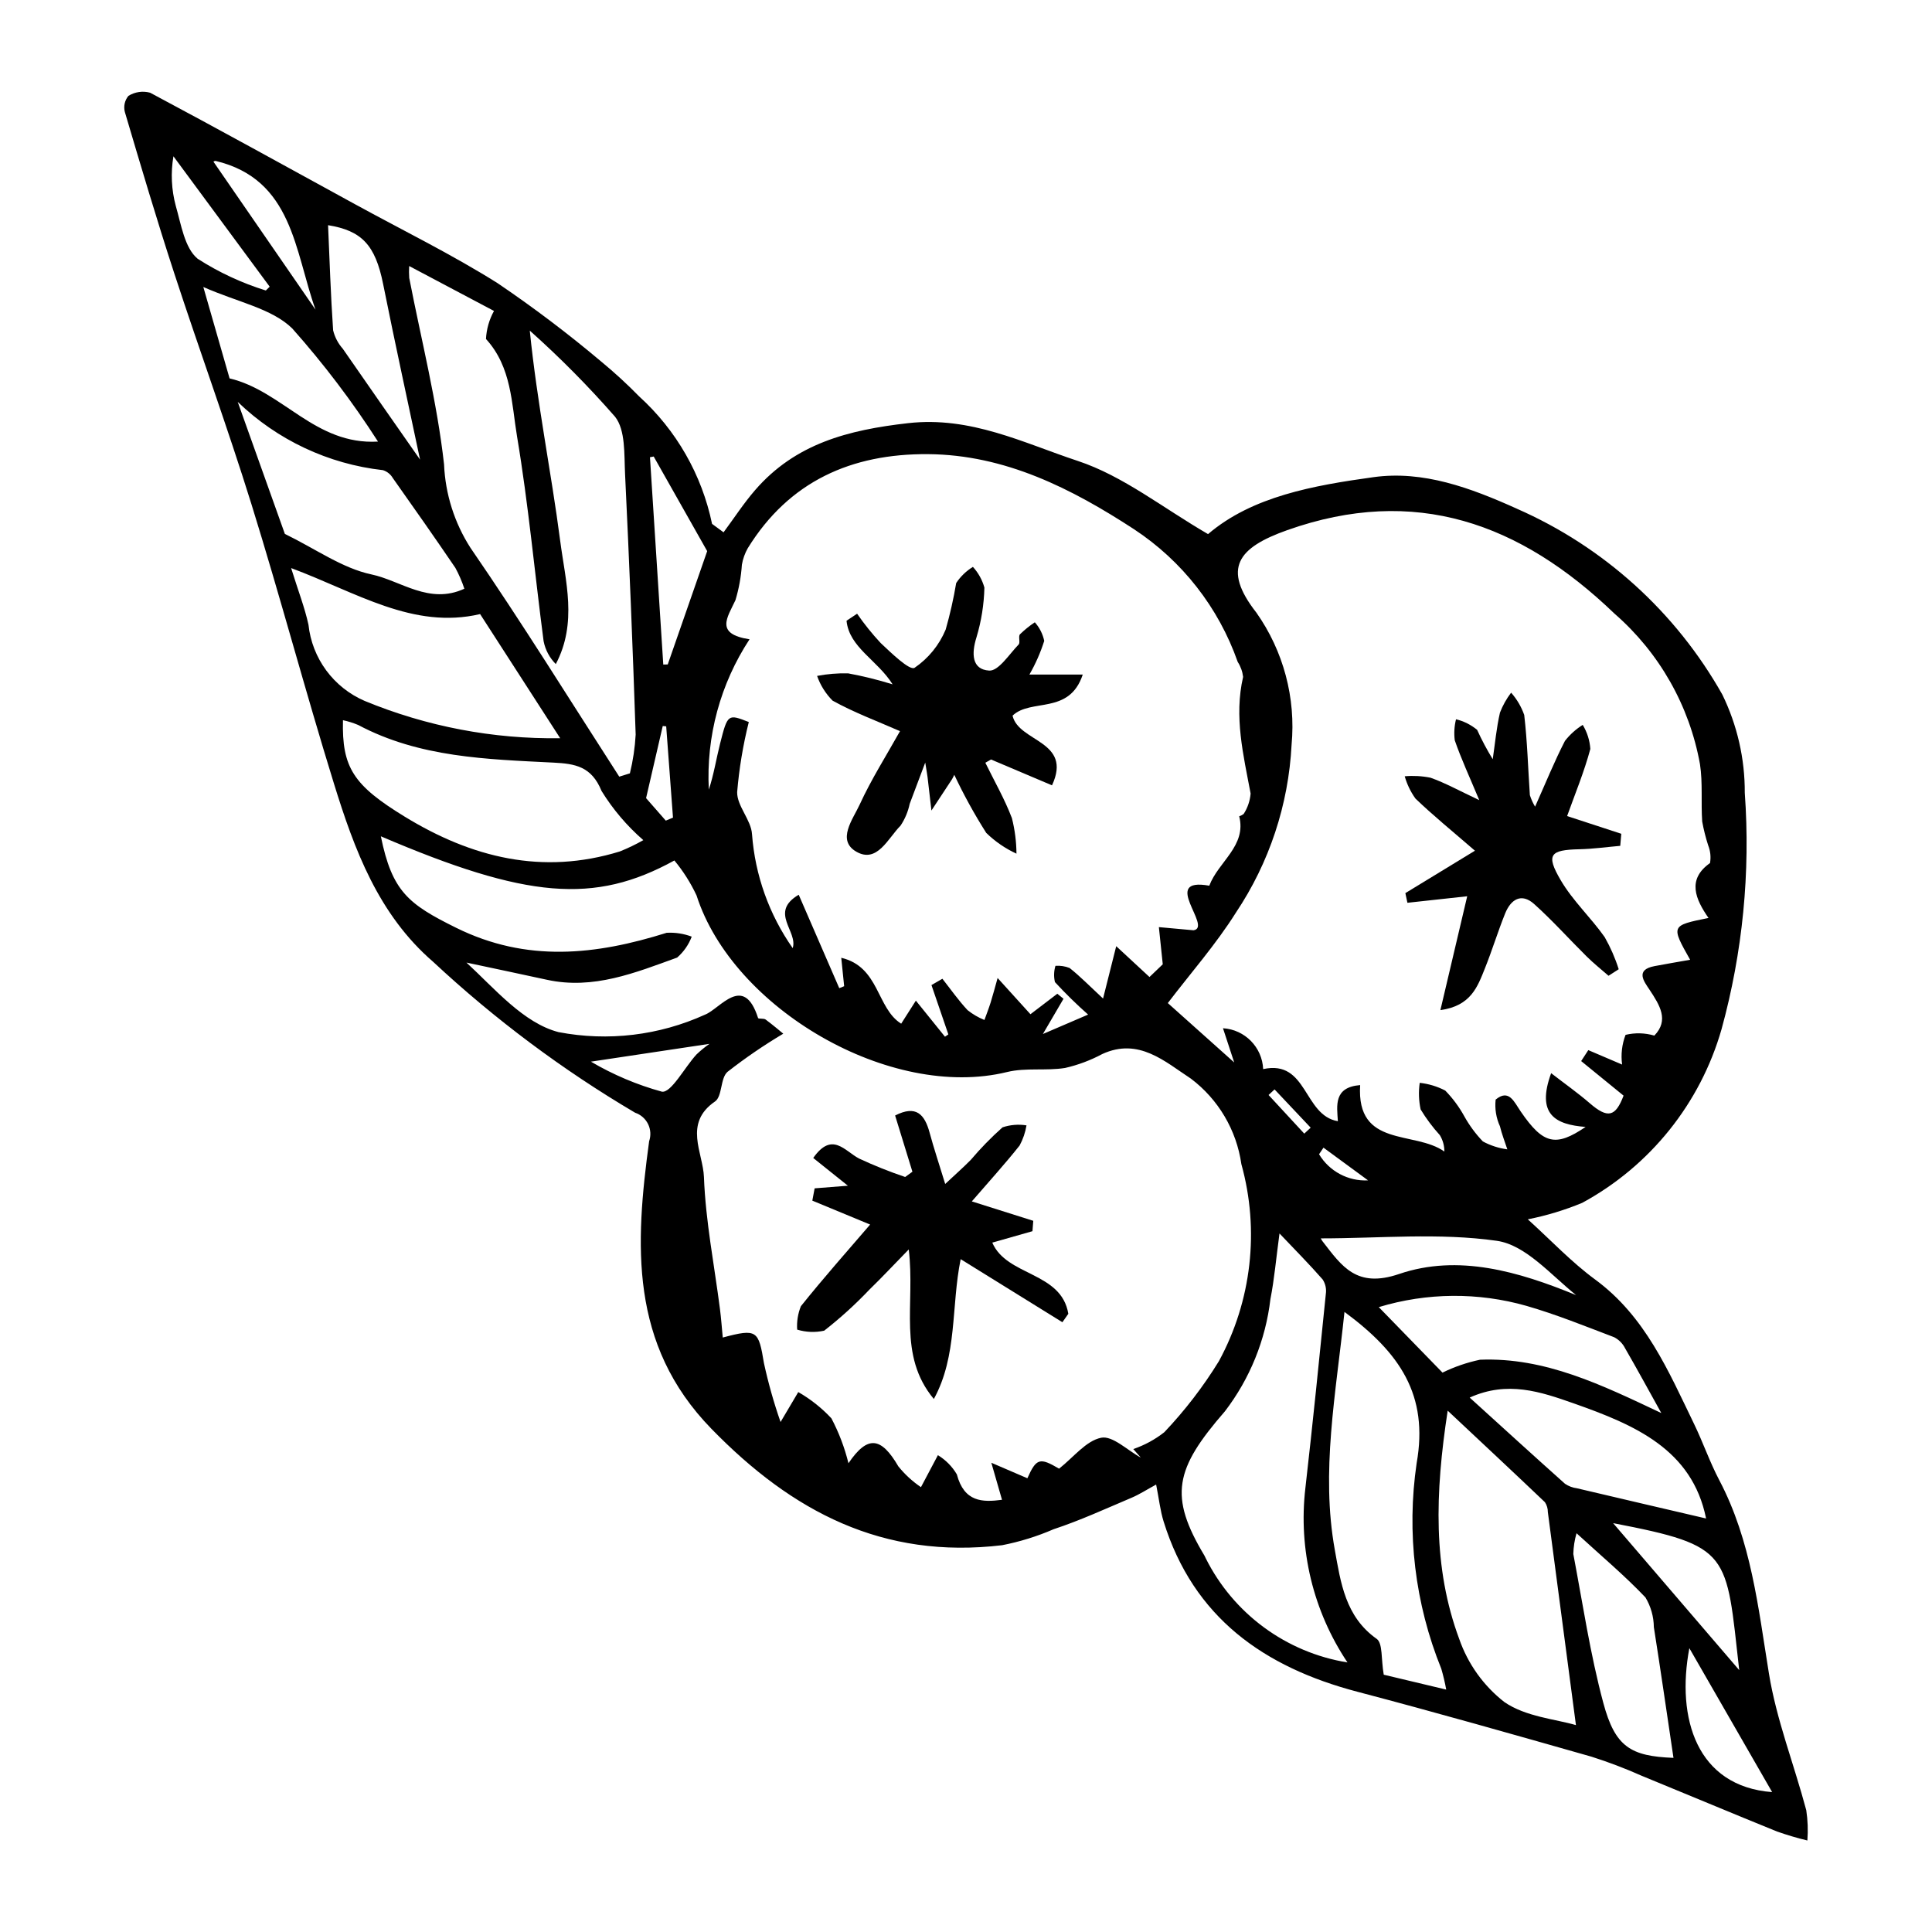
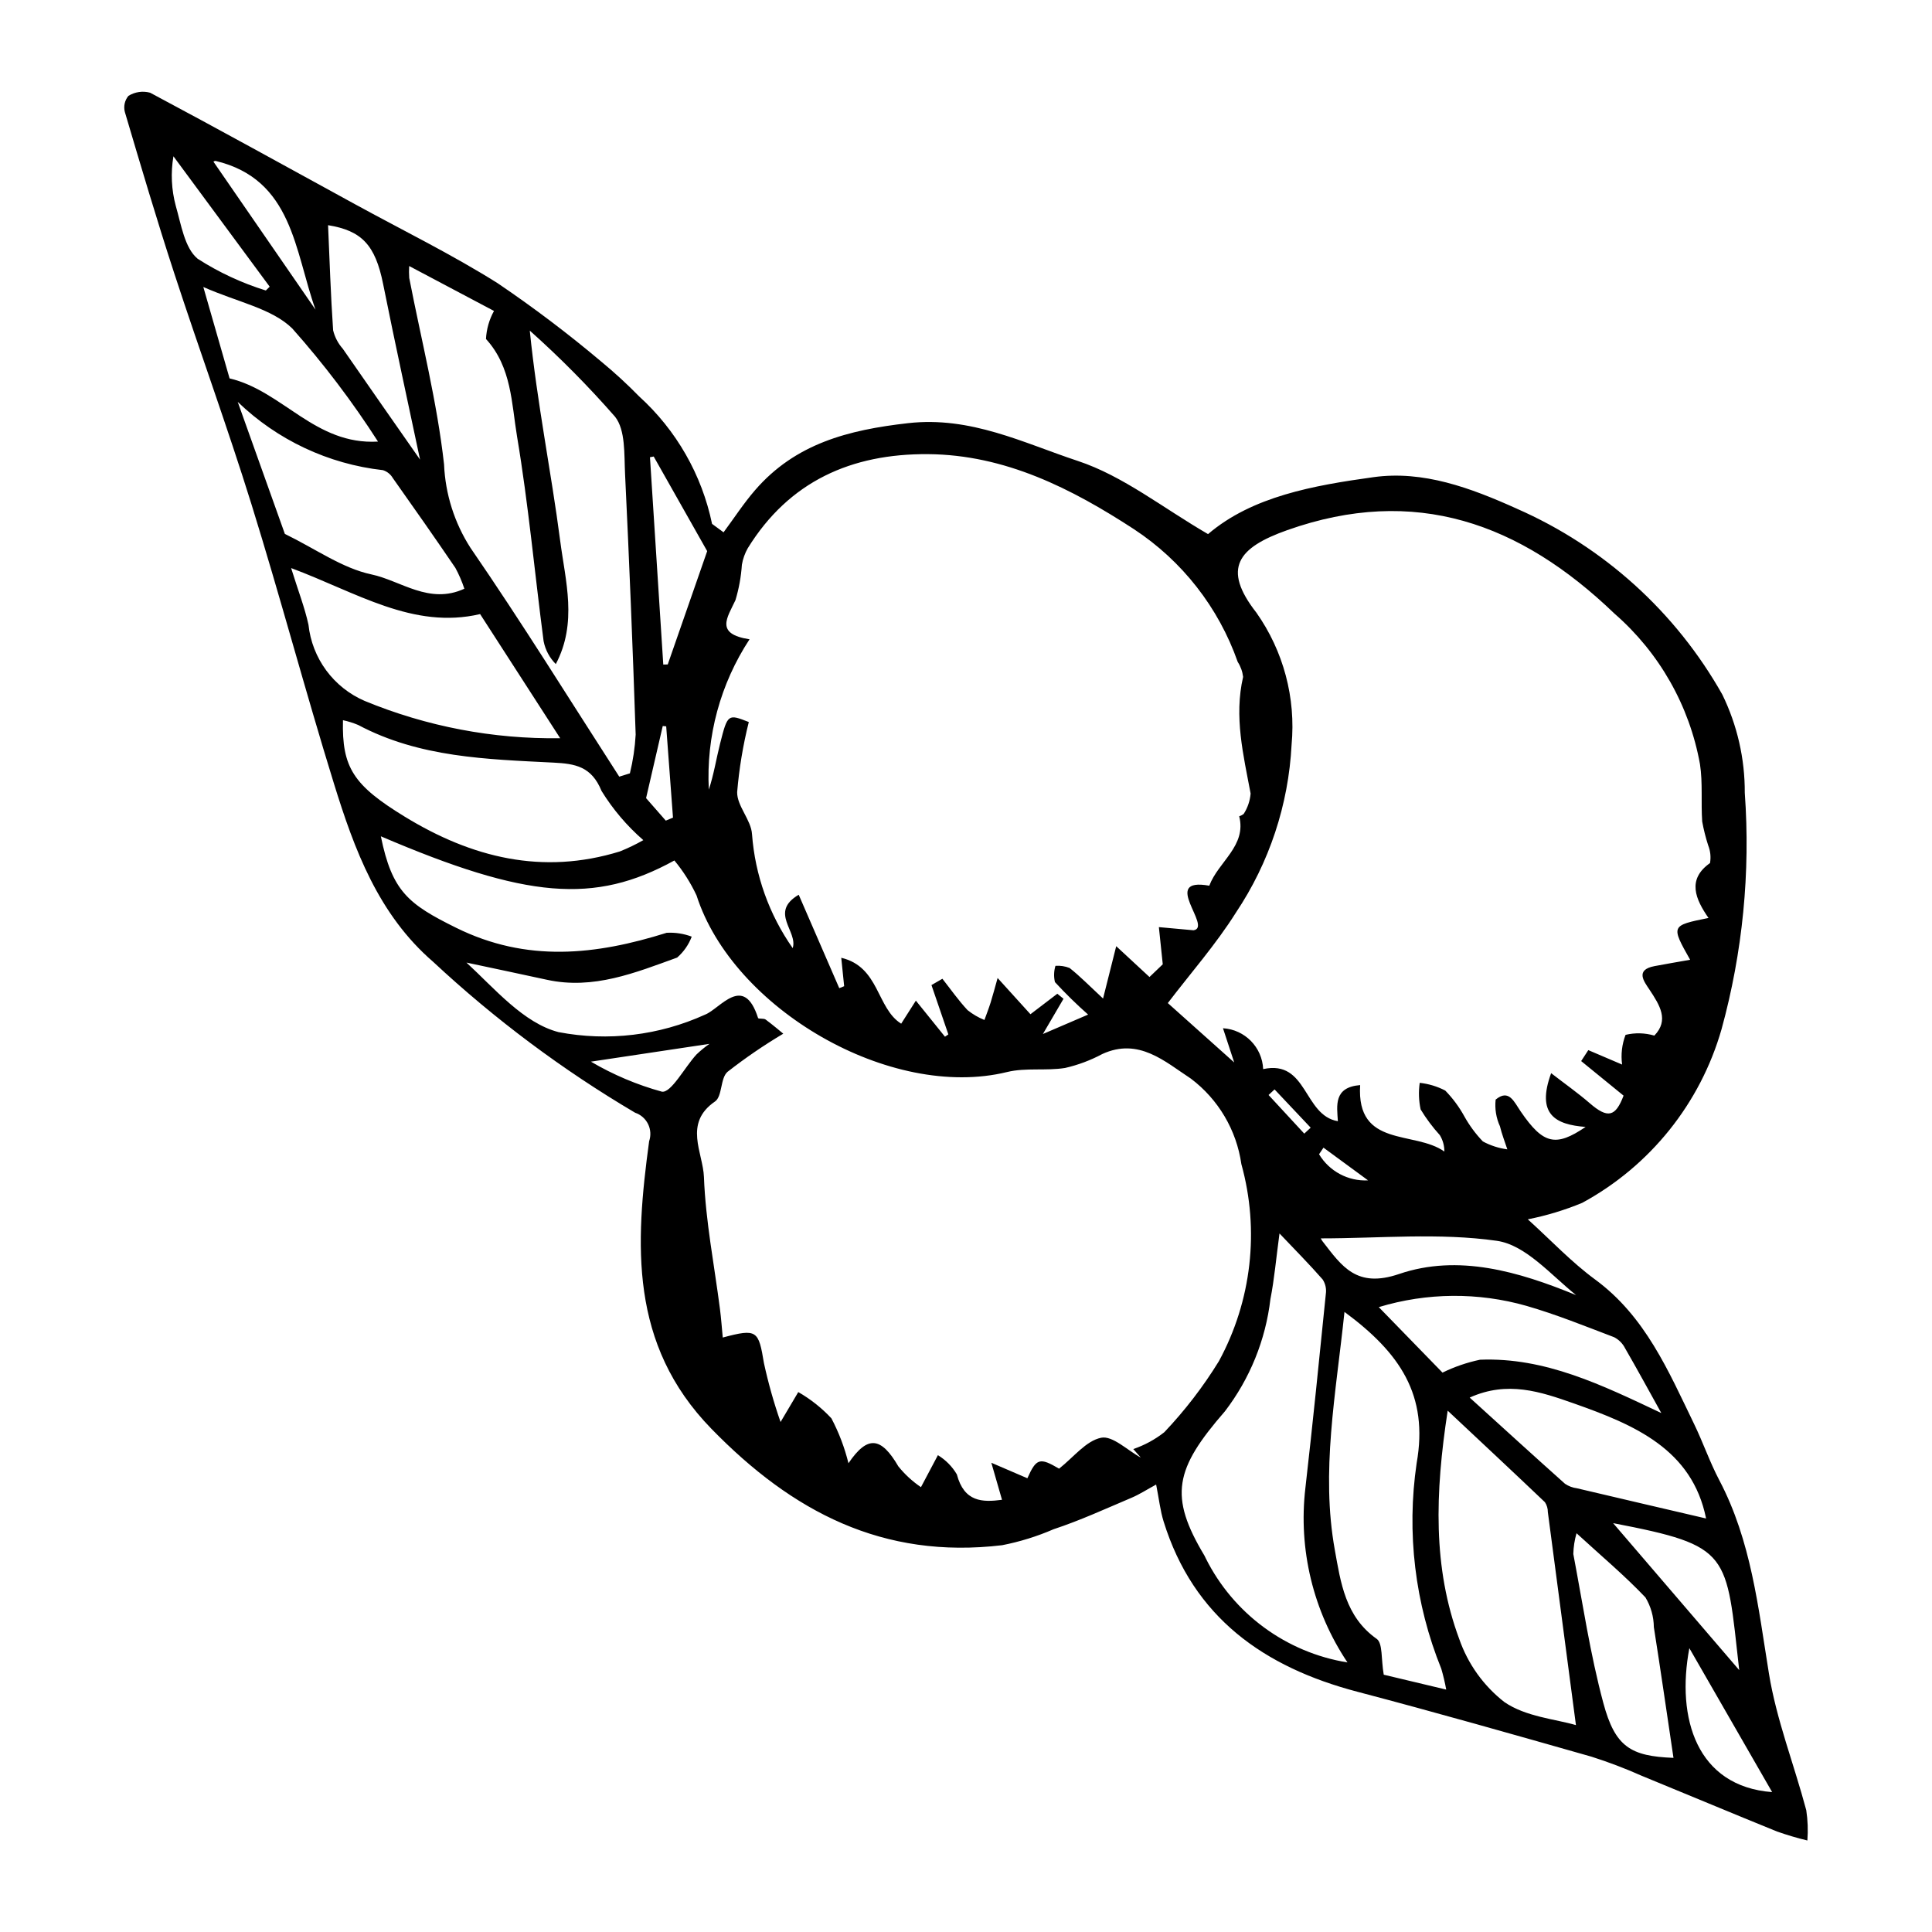
<svg xmlns="http://www.w3.org/2000/svg" fill="#000000" width="800px" height="800px" version="1.1" viewBox="144 144 512 512">
  <g>
    <path d="m335.75 285.07c2.773-3.738 5.32-7.676 8.359-11.184 10.684-12.336 24.676-15.949 40.547-17.746 16.633-1.879 30.566 5.25 44.961 10.008 12.016 3.973 22.543 12.449 34.527 19.395 11.715-10.004 27.941-12.887 43.875-15.094 13.156-1.82 25.695 2.832 37.973 8.363l0.004 0.008c22.996 10.086 42.098 27.363 54.43 49.234 3.961 8.113 6 17.031 5.957 26.059 1.523 21.07-0.559 42.242-6.148 62.609-5.629 19.684-18.938 36.277-36.93 46.043-4.648 1.93-9.48 3.391-14.422 4.367 6.09 5.504 11.535 11.32 17.852 15.957 13.316 9.781 19.414 24.25 26.234 38.316 2.367 4.883 4.137 10.066 6.66 14.859 8.457 16.07 10.305 33.672 13.152 51.219 1.992 12.289 6.676 24.133 9.898 36.242v0.004c0.402 2.652 0.5 5.344 0.293 8.02-2.719-0.656-5.402-1.449-8.039-2.379-12.016-4.867-23.965-9.902-35.965-14.812-4.301-1.914-8.707-3.586-13.195-5.016-20.648-5.871-41.297-11.754-62.055-17.211-24.754-6.512-43.445-19.66-51.355-45.148-0.887-2.852-1.203-5.879-1.973-9.762-2.516 1.367-4.43 2.617-6.5 3.492-6.856 2.902-13.652 6.035-20.707 8.359h0.004c-4.371 1.895-8.934 3.309-13.605 4.223-31.609 3.766-55.637-8.852-77.066-30.867-21.797-22.391-20.184-48.961-16.488-76.199 0.512-1.492 0.41-3.133-0.285-4.547-0.699-1.418-1.934-2.496-3.43-3-19.23-11.344-37.168-24.746-53.5-39.969-14.566-12.574-20.898-29.762-26.32-47.273-7.613-24.586-14.223-49.48-21.867-74.055-6.387-20.531-13.777-40.746-20.457-61.191-4.625-14.152-8.855-28.438-13.082-42.715-0.391-1.496-0.039-3.086 0.949-4.273 1.719-1.066 3.805-1.367 5.754-0.836 18.195 9.695 36.242 19.668 54.324 29.566 12.641 6.922 25.629 13.277 37.805 20.938v0.004c9.531 6.453 18.715 13.406 27.516 20.828 3.477 2.871 6.797 5.922 9.949 9.145 9.848 8.934 16.613 20.762 19.32 33.781zm261.02 102.2c-3.43-4.949-5.785-10.191 0.402-14.551v-0.004c0.277-1.586 0.102-3.223-0.496-4.715-0.664-2.062-1.191-4.164-1.578-6.293-0.352-5.062 0.18-10.23-0.59-15.211v0.004c-2.789-15.48-10.777-29.547-22.645-39.875-24.996-24.035-52.887-34.117-86.727-22.133-13.023 4.613-17.387 10.086-8.199 21.844h0.004c7.188 10.195 10.5 22.621 9.34 35.043-0.812 15.875-5.902 31.238-14.738 44.453-5.332 8.48-12.047 16.094-18.059 23.992 5.727 5.121 11.551 10.332 17.59 15.734l-2.973-9.066h-0.004c5.801 0.352 10.398 5.027 10.652 10.832 11.797-2.586 10.633 12.266 19.801 13.805-0.25-4.125-1.18-8.992 5.902-9.57-1.039 16.719 14.406 11.984 22.312 17.609h0.004c0.016-1.535-0.402-3.047-1.207-4.356-1.906-2.098-3.606-4.375-5.078-6.801-0.5-2.316-0.582-4.707-0.242-7.051 2.359 0.258 4.652 0.953 6.762 2.047 1.98 2.031 3.68 4.324 5.047 6.812 1.348 2.426 3.004 4.672 4.926 6.676 2.016 1.086 4.211 1.793 6.481 2.094-0.664-2.031-1.453-4.031-1.953-6.102v-0.004c-1.012-2.211-1.406-4.66-1.145-7.078 3.543-2.918 4.871 0.57 6.691 3.219 5.934 8.637 9.223 9.391 17.148 4.023-7.996-0.613-13.121-3.305-9.133-14.25 3.754 2.902 7.125 5.277 10.227 7.961 4.789 4.148 6.832 3.621 8.969-2.004l-11.238-9.16 1.891-2.902c3.191 1.363 6.379 2.727 8.965 3.828l-0.004 0.004c-0.363-2.66-0.047-5.371 0.914-7.879 2.516-0.602 5.144-0.531 7.625 0.199 3.949-4.082 1.469-8.02-1.309-12.211-1.391-2.094-3.859-5.207 1.34-6.199 3-0.574 6.012-1.074 9.457-1.684-5.106-9.062-5.106-9.062 4.867-11.082zm-351.84-21.641c2.969 14.609 7.273 17.973 19.934 24.234 18.773 9.285 37.027 7.234 55.82 1.332v0.004c2.258-0.125 4.512 0.223 6.629 1.02-0.809 2.141-2.137 4.047-3.863 5.547-11.086 4.012-22.18 8.559-34.449 5.894-7.125-1.547-14.258-3.051-21.387-4.57 7.523 6.934 15.105 16.016 24.414 18.434h0.004c13.098 2.508 26.652 0.891 38.797-4.629 4.019-1.555 10.246-11.023 14.066 0.883 0.098 0.309 1.5 0.031 2.008 0.41 2.102 1.566 4.098 3.281 4.672 3.75h-0.004c-5.137 3.055-10.07 6.434-14.777 10.113-1.93 1.684-1.344 6.5-3.305 7.848-8.434 5.789-3.18 13.539-2.938 20.027 0.438 11.707 2.754 23.34 4.25 35.008 0.312 2.445 0.488 4.91 0.738 7.523 9.117-2.441 9.48-1.879 10.922 6.828l0.004 0.008c1.148 5.266 2.613 10.457 4.391 15.551l4.695-7.934c3.258 1.867 6.215 4.211 8.777 6.957 1.988 3.769 3.508 7.769 4.523 11.906 5.086-7.492 8.652-6.992 13.223 0.832 1.715 2.125 3.731 3.981 5.988 5.508l4.492-8.477c2.066 1.258 3.789 3.004 5.019 5.086 1.941 7.359 6.766 7.426 11.969 6.738l-2.828-9.816 9.551 4.109c2.371-5.305 3.281-5.562 8.398-2.543 3.852-3.027 7.148-7.391 11.16-8.195 3.023-0.605 6.961 3.34 10.496 5.262l-1.988-2.262h-0.004c2.977-1.012 5.762-2.523 8.23-4.469 5.457-5.754 10.305-12.059 14.457-18.812 8.684-15.977 10.82-34.703 5.961-52.227-1.289-9.023-6.098-17.172-13.379-22.66-6.856-4.484-13.801-10.957-23.469-6.523-3.113 1.668-6.434 2.914-9.879 3.699-5.051 0.805-10.441-0.125-15.352 1.074-30.988 7.578-72.672-16.797-82.297-46.773h0.004c-1.559-3.332-3.535-6.457-5.887-9.289-21.199 11.664-39.168 10.121-77.789-6.406zm187.43 47.246c-3.074-2.719-6.012-5.594-8.793-8.613-0.336-1.422-0.289-2.91 0.137-4.309 1.277-0.094 2.562 0.102 3.754 0.574 2.746 2.172 5.211 4.699 8.863 8.094l3.488-13.875c3.191 2.957 5.812 5.387 8.816 8.168l3.519-3.367-1.031-9.852c2.391 0.219 4.781 0.434 9.199 0.836 5.117-0.797-9.008-14.18 4.16-11.812 2.406-6.383 9.926-10.527 7.93-18.398h-0.004c0.426-0.141 0.824-0.348 1.184-0.613 1.051-1.625 1.684-3.484 1.844-5.414-1.926-10.238-4.426-20.371-1.988-30.914-0.168-1.414-0.656-2.773-1.43-3.969-5.066-14.426-14.734-26.789-27.512-35.184-16.422-10.703-34.094-19.727-54.566-19.875-20.246-0.148-36.801 7.164-47.766 24.934v-0.004c-0.766 1.355-1.293 2.836-1.555 4.371-0.211 3.188-0.785 6.34-1.707 9.398-2.18 4.66-5.492 8.934 3.734 10.367-7.738 11.797-11.52 25.75-10.793 39.836 1.332-3.996 1.965-8.152 2.992-12.207 1.996-7.887 2.09-7.863 7.609-5.703h-0.004c-1.527 6.098-2.559 12.312-3.086 18.578-0.051 3.699 3.727 7.375 3.941 11.168v-0.004c0.809 10.848 4.531 21.273 10.781 30.176 1.449-4.481-6.332-9.484 1.594-14.148 3.668 8.449 7.207 16.605 10.746 24.758l1.297-0.52-0.77-7.531c10.156 2.394 9.316 13.348 15.883 17.465l3.891-6.109 7.711 9.559 0.898-0.613c-1.492-4.356-2.984-8.715-4.477-13.07l2.898-1.676c2.203 2.797 4.254 5.731 6.672 8.324h0.004c1.352 1.078 2.856 1.957 4.465 2.602 0.551-1.535 1.148-3.051 1.637-4.606 0.594-1.898 1.094-3.828 1.855-6.519 3.594 3.965 6.176 6.812 8.703 9.602 2.883-2.199 5.004-3.812 7.121-5.43l1.641 1.336-5.465 9.336zm-124.25-63.055 2.816-0.875c0.828-3.367 1.34-6.809 1.531-10.27-0.766-23.039-1.703-46.07-2.812-69.098-0.254-5.16 0.152-11.594-2.652-15.141-7.055-8.066-14.602-15.688-22.598-22.824 1.961 19.355 5.688 37.457 8.062 55.73 1.383 10.648 4.617 21.691-1.164 32.645-1.656-1.652-2.777-3.762-3.231-6.059-2.371-18.059-4.019-36.23-7.027-54.172-1.48-8.816-1.426-18.469-8.246-25.922 0.133-2.606 0.859-5.148 2.125-7.43l-22.48-11.902c-0.066 1.051-0.062 2.106 0.016 3.156 3.199 16.469 7.379 32.824 9.234 49.441h-0.004c0.34 7.848 2.754 15.465 6.996 22.074 13.664 19.859 26.355 40.383 39.434 60.648zm192.98 234.74c-9.094-13.586-13.047-29.965-11.152-46.203 1.961-17.129 3.684-34.285 5.418-51.438 0.199-1.34-0.098-2.707-0.836-3.844-3.496-4-7.25-7.781-11.441-12.199-0.91 6.738-1.367 12.129-2.406 17.398-1.27 10.82-5.438 21.094-12.062 29.742-13.293 15.281-14.898 22.438-5.406 38.262 0.121 0.203 0.199 0.43 0.312 0.641h-0.004c7.348 14.723 21.332 25.012 37.578 27.641zm26.562-66.719c-3.371 21.918-3.957 41.641 3.066 60.527 2.293 6.586 6.43 12.371 11.922 16.668 5.668 3.938 13.645 4.551 19 6.137-2.434-18.5-4.926-37.477-7.445-56.449v-0.004c0.008-0.93-0.258-1.844-0.77-2.621-8.309-7.918-16.703-15.75-25.773-24.258zm-27.352-26.176c-2.281 21.848-6.305 42.352-2.555 63.113 1.547 8.562 2.758 17.656 11.082 23.531 1.648 1.164 1.152 5.363 1.879 9.504l16.555 3.945v0.004c-0.336-1.859-0.77-3.699-1.301-5.512-6.988-17.262-9.246-36.074-6.535-54.496 3.199-18.062-4.426-29.242-19.129-40.086zm-185.81-125.02h-0.004c-4.328-3.758-8.059-8.152-11.07-13.031-2.648-6.527-7.031-7.223-12.711-7.512-17.711-0.895-35.539-1.34-51.781-9.977h-0.004c-1.301-0.547-2.652-0.969-4.031-1.262-0.305 12.551 2.773 17.242 16.363 25.559 17.762 10.867 36.52 15.543 57.031 9.215v-0.004c2.133-0.852 4.207-1.852 6.203-2.988zm-93.34-72.102c1.887 6.074 3.606 10.469 4.598 15.023 0.469 4.379 2.094 8.555 4.707 12.102 2.613 3.543 6.121 6.328 10.164 8.074 16.426 6.789 34.062 10.156 51.832 9.891-7.465-11.57-14.309-22.18-21.219-32.895-17.75 4.16-32.746-5.742-50.082-12.195zm-1.664-9.055c8.242 4.023 15.23 9.102 22.949 10.738 7.805 1.652 15.289 8.094 24.621 3.793h0.004c-0.629-1.91-1.426-3.758-2.383-5.527-5.441-8-11-15.926-16.59-23.82-0.582-0.988-1.508-1.73-2.602-2.074-14.473-1.625-28.004-7.988-38.488-18.094 4.574 12.809 8.816 24.695 12.492 34.984zm306.79 222.27c3.16-1.547 6.5-2.695 9.945-3.418 17.27-0.68 32.309 6.703 48.043 14.133-3.402-6.117-6.434-11.699-9.613-17.191v-0.004c-0.633-1.242-1.637-2.254-2.875-2.898-7.688-2.922-15.34-6.031-23.227-8.305h0.004c-12.816-3.652-26.41-3.543-39.164 0.324zm7.203 6.613c8.844 8.023 17.016 15.484 25.27 22.852 0.953 0.641 2.043 1.047 3.18 1.191 11.484 2.711 22.98 5.383 34.199 8-3.688-18.301-18.875-24.793-34.988-30.473-8.906-3.137-17.633-6.094-27.66-1.57zm54.008 95.477c-1.773-11.898-3.41-23.285-5.203-34.645v0.004c-0.027-2.777-0.797-5.496-2.227-7.875-5.441-5.727-11.527-10.84-18.262-17.008-0.52 1.789-0.805 3.641-0.852 5.5 2.508 13.199 4.477 26.559 7.961 39.504 3.129 11.625 7.238 14.086 18.578 14.523zm-382.65-365.57c14.121 3.332 22.637 17.707 39.336 16.746-6.781-10.57-14.379-20.594-22.723-29.98-5.426-5.312-14.453-6.949-23.57-10.988 2.746 9.566 4.988 17.371 6.957 24.223zm50.484 21.539c-3.027-14.328-6.555-30.422-9.797-46.574-2.078-10.367-5.707-14.129-14.586-15.566 0.402 9.082 0.695 18.484 1.34 27.859v-0.004c0.441 1.816 1.32 3.492 2.562 4.887 7.066 10.219 14.195 20.387 20.484 29.395zm238.7 206.37v-0.004c0.133 0.281 0.293 0.547 0.48 0.797 5.125 6.613 8.992 12.484 20.289 8.637 15.645-5.328 31.609-0.676 46.891 5.602-6.734-5.398-13.375-13.297-20.992-14.387-15.273-2.184-31.078-0.648-46.668-0.648zm77.473 75.465 33.418 38.949c-3.527-31.207-2.043-32.898-33.418-38.953zm-254.26-282.67-0.988 0.188 3.527 54.941 1.184-0.027c3.801-10.918 7.602-21.836 10.453-30.027zm274.46 315.8c-3.516 18.574 1.953 36.621 21.941 38.148zm-377.25-359.8 1.023-1.004-25.508-34.562c-0.746 4.371-0.535 8.855 0.621 13.141 1.418 4.902 2.328 11.117 5.769 13.992v0.004c5.621 3.617 11.711 6.453 18.094 8.43zm13.168 5.082c-5.559-15.578-6.019-34.543-26.52-39.43v0.004c-0.191 0.023-0.375 0.09-0.535 0.199zm104.39 194.57c-10.492 1.574-20.863 3.133-31.398 4.715h-0.004c5.891 3.469 12.215 6.144 18.805 7.957 2.449 0.395 6.008-6.418 9.16-9.852 1.074-1.023 2.223-1.969 3.438-2.82zm-11.566-59.16 1.91-0.793-1.801-24.195-0.914-0.082-4.418 19.109zm174.3 86.668-1.176 1.746c2.723 4.531 7.719 7.195 12.996 6.926-4.586-3.363-8.203-6.019-11.82-8.672zm-12.965-15.434-1.59 1.477c3.152 3.414 6.309 6.824 9.461 10.238l1.699-1.578z" />
-     <path d="m525.72 411.69c2.516-10.672 4.805-20.395 7.106-30.172l-15.844 1.73-0.547-2.562 18.441-11.238c-6.023-5.219-11.094-9.328-15.781-13.836v-0.004c-1.273-1.781-2.231-3.773-2.828-5.883 2.281-0.203 4.578-0.074 6.824 0.375 3.914 1.383 7.59 3.434 12.926 5.941-2.598-6.223-4.801-10.949-6.492-15.855-0.234-1.859-0.121-3.75 0.336-5.57 2.055 0.5 3.965 1.457 5.594 2.801 1.215 2.68 2.598 5.277 4.137 7.785 0.605-4.121 0.984-8.297 1.914-12.344 0.73-1.898 1.727-3.68 2.957-5.293 1.531 1.727 2.707 3.731 3.473 5.906 0.828 7.047 1.012 14.168 1.496 21.254 0.344 1.066 0.805 2.09 1.383 3.051 2.894-6.481 5.156-12.086 7.918-17.438v0.004c1.309-1.676 2.902-3.113 4.707-4.238 1.172 1.934 1.867 4.125 2.016 6.383-1.637 6.094-4.078 11.973-6.156 17.781l14.359 4.695-0.277 3.195c-3.613 0.316-7.219 0.824-10.836 0.902-7.773 0.172-8.922 1.41-4.949 8.191 3.188 5.449 8.008 9.918 11.68 15.121l-0.004 0.004c1.527 2.688 2.769 5.531 3.703 8.48l-2.703 1.734c-1.926-1.688-3.938-3.285-5.754-5.082-4.672-4.617-9.062-9.539-13.941-13.922-3.418-3.07-6.211-1.203-7.703 2.496-1.938 4.812-3.449 9.797-5.383 14.609-1.922 4.785-3.676 9.895-11.77 10.996z" />
-     <path d="m374.59 468.52c-4.207-1.738-9.762-4.039-15.316-6.34l0.613-3.258 8.809-0.695c-2.559-2.051-5.805-4.652-9.18-7.356 5.004-7.106 8.285-1.879 12.152 0.156 3.977 1.855 8.055 3.484 12.211 4.887l1.922-1.395c-1.5-4.867-2.996-9.738-4.586-14.898 5.57-2.863 7.828-0.297 9.141 4.539 1.105 4.09 2.453 8.113 4.133 13.602 2.644-2.481 4.789-4.359 6.781-6.387 2.598-3.066 5.406-5.945 8.406-8.617 2.047-0.684 4.227-0.863 6.356-0.523-0.305 1.863-0.922 3.66-1.816 5.324-3.797 4.797-7.926 9.332-12.672 14.824 5.914 1.867 11.098 3.508 16.285 5.144l-0.215 2.75c-3.539 1.008-7.082 2.012-10.648 3.027 3.856 8.973 18.305 7.664 20.152 18.867l-1.57 2.231c-8.809-5.457-17.613-10.918-26.961-16.711-2.551 12.566-0.82 25.605-7.109 37.055-9.66-11.578-4.891-25.188-6.652-39.629-4.078 4.18-7.148 7.465-10.367 10.59l-0.008 0.004c-3.734 3.938-7.754 7.59-12.031 10.93-2.371 0.523-4.836 0.426-7.16-0.281-0.145-2.117 0.191-4.238 0.984-6.203 6.082-7.602 12.562-14.891 18.348-21.637z" />
-     <path d="m422.79 352.12-16.16-6.848-1.504 0.863c2.391 4.879 5.125 9.629 7.043 14.688 0.777 3.074 1.184 6.234 1.203 9.406-2.961-1.363-5.668-3.223-8.004-5.496-3.144-4.949-5.973-10.094-8.473-15.398-0.309 0.605-0.434 0.922-0.617 1.199-1.809 2.758-3.625 5.516-5.441 8.266-0.34-2.953-0.676-5.902-1.027-8.852-0.082-0.691-0.215-1.379-0.613-3.859-1.738 4.621-2.906 7.766-4.106 10.895l-0.004 0.004c-0.434 2.078-1.262 4.055-2.438 5.82-3.32 3.328-6.199 10.09-11.73 6.891-5.25-3.039-0.883-8.59 0.891-12.453 3.082-6.727 7.09-13.027 10.699-19.484-6.062-2.664-12.195-4.941-17.855-8.078h-0.004c-1.844-1.852-3.25-4.094-4.113-6.559 2.707-0.52 5.465-0.746 8.223-0.68 3.984 0.738 7.918 1.711 11.785 2.914-4.019-6.438-11.496-9.762-12.207-16.855l2.797-1.863h0.004c1.891 2.738 3.981 5.336 6.25 7.769 2.812 2.648 7.641 7.34 8.969 6.574 3.68-2.512 6.547-6.035 8.258-10.148 1.156-4.055 2.09-8.172 2.785-12.332 1.148-1.73 2.66-3.191 4.43-4.273 1.43 1.562 2.473 3.441 3.043 5.484-0.105 4.469-0.809 8.902-2.098 13.184-1.359 4.32-1.254 8.535 3.371 8.816 2.469 0.152 5.301-4.336 7.789-6.902 0.512-0.527-0.137-2.148 0.367-2.723v0.004c1.211-1.18 2.527-2.242 3.934-3.18 1.246 1.398 2.106 3.098 2.492 4.93-0.984 3.106-2.301 6.098-3.926 8.922h14.137c-3.566 10.773-13.715 6.219-18.605 10.891 1.609 7.055 15.965 6.602 10.457 18.465z" />
  </g>
</svg>